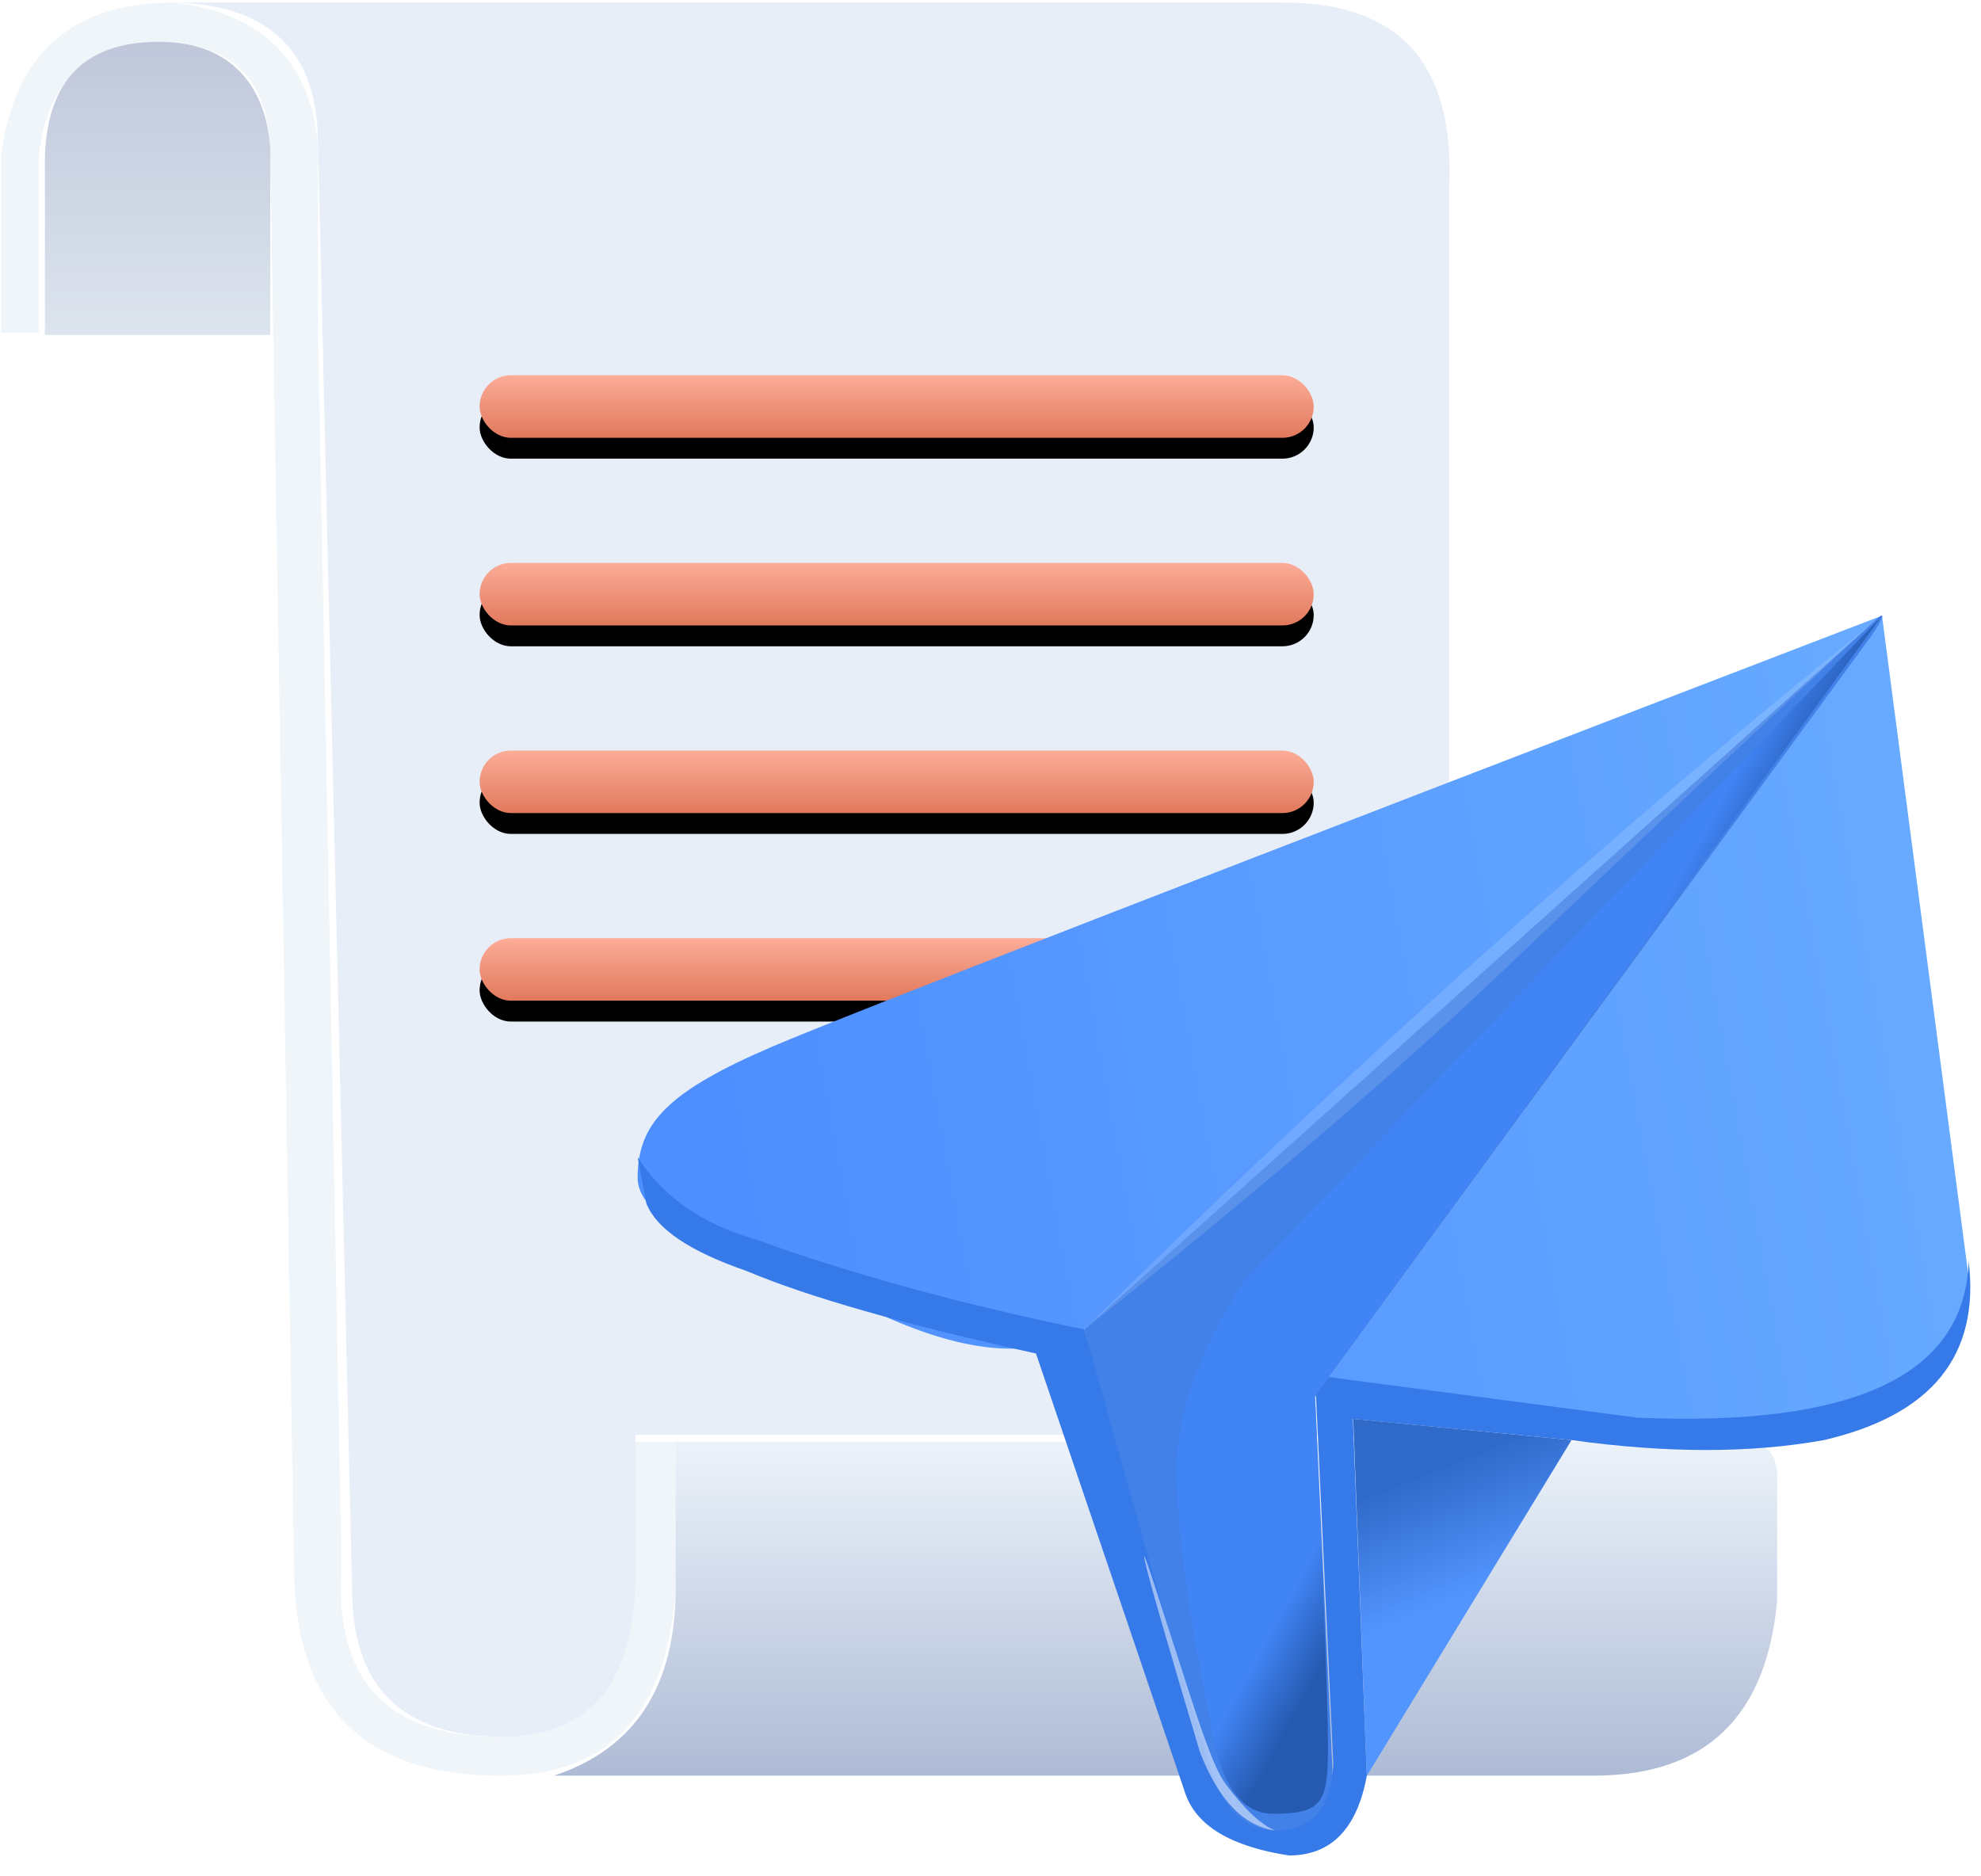
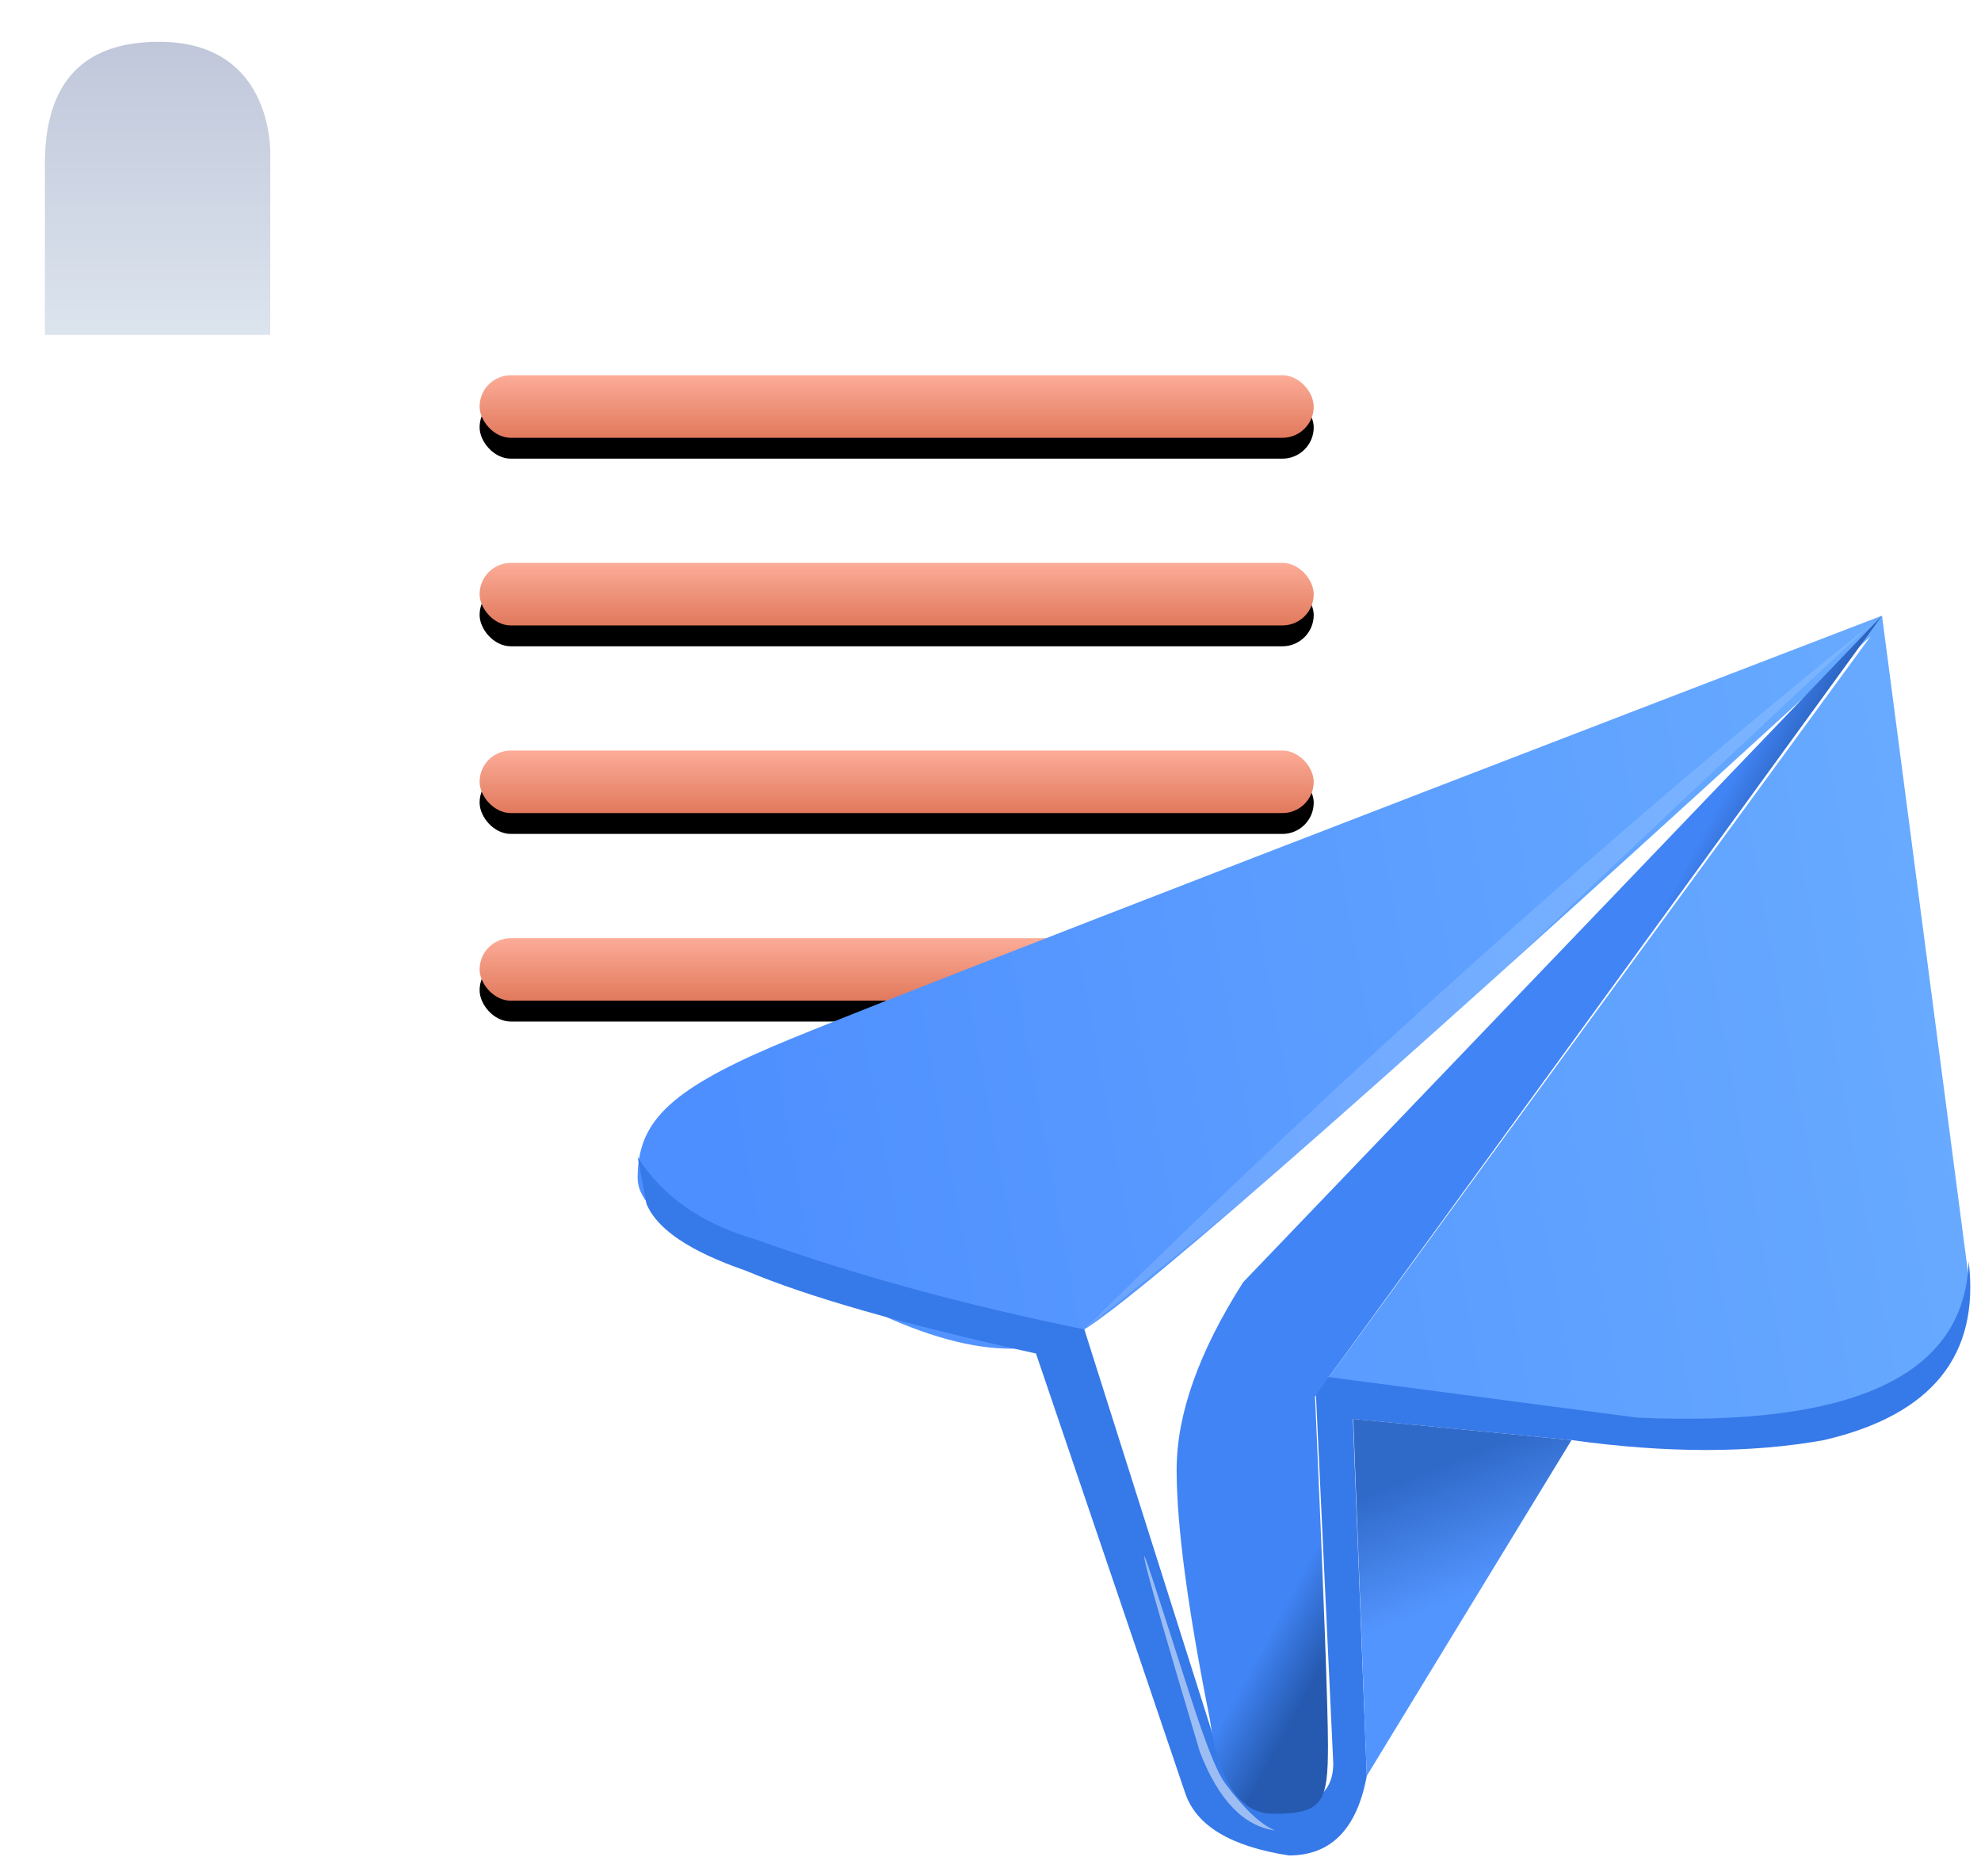
<svg xmlns="http://www.w3.org/2000/svg" xmlns:xlink="http://www.w3.org/1999/xlink" width="95px" height="90px" viewBox="0 0 95 90" version="1.1">
  <title>ico-愿景</title>
  <defs>
    <linearGradient x1="50%" y1="0%" x2="50%" y2="100%" id="linearGradient-1">
      <stop stop-color="#C0C7DA" offset="0%" />
      <stop stop-color="#DCE4EE" offset="100%" />
    </linearGradient>
    <linearGradient x1="50%" y1="0%" x2="50%" y2="100%" id="linearGradient-2">
      <stop stop-color="#ECF3FA" offset="0%" />
      <stop stop-color="#AEBBD5" offset="100%" />
    </linearGradient>
    <linearGradient x1="50%" y1="0%" x2="50%" y2="100%" id="linearGradient-3">
      <stop stop-color="#FCAC98" offset="0%" />
      <stop stop-color="#E1795C" offset="100%" />
    </linearGradient>
    <rect id="path-4" x="22.957" y="17.878" width="40" height="3" rx="1.5" />
    <filter x="-8.8%" y="-83.3%" width="117.5%" height="333.3%" filterUnits="objectBoundingBox" id="filter-5">
      <feOffset dx="0" dy="1" in="SourceAlpha" result="shadowOffsetOuter1" />
      <feGaussianBlur stdDeviation="1" in="shadowOffsetOuter1" result="shadowBlurOuter1" />
      <feColorMatrix values="0 0 0 0 0.69   0 0 0 0 0.741   0 0 0 0 0.839  0 0 0 1 0" type="matrix" in="shadowBlurOuter1" />
    </filter>
    <rect id="path-6" x="22.957" y="26.878" width="40" height="3" rx="1.5" />
    <filter x="-8.8%" y="-83.3%" width="117.5%" height="333.3%" filterUnits="objectBoundingBox" id="filter-7">
      <feOffset dx="0" dy="1" in="SourceAlpha" result="shadowOffsetOuter1" />
      <feGaussianBlur stdDeviation="1" in="shadowOffsetOuter1" result="shadowBlurOuter1" />
      <feColorMatrix values="0 0 0 0 0.69   0 0 0 0 0.741   0 0 0 0 0.839  0 0 0 1 0" type="matrix" in="shadowBlurOuter1" />
    </filter>
    <rect id="path-8" x="22.957" y="35.878" width="40" height="3" rx="1.5" />
    <filter x="-8.8%" y="-83.3%" width="117.5%" height="333.3%" filterUnits="objectBoundingBox" id="filter-9">
      <feOffset dx="0" dy="1" in="SourceAlpha" result="shadowOffsetOuter1" />
      <feGaussianBlur stdDeviation="1" in="shadowOffsetOuter1" result="shadowBlurOuter1" />
      <feColorMatrix values="0 0 0 0 0.69   0 0 0 0 0.741   0 0 0 0 0.839  0 0 0 1 0" type="matrix" in="shadowBlurOuter1" />
    </filter>
    <rect id="path-10" x="22.957" y="44.878" width="40" height="3" rx="1.5" />
    <filter x="-8.8%" y="-83.3%" width="117.5%" height="333.3%" filterUnits="objectBoundingBox" id="filter-11">
      <feOffset dx="0" dy="1" in="SourceAlpha" result="shadowOffsetOuter1" />
      <feGaussianBlur stdDeviation="1" in="shadowOffsetOuter1" result="shadowBlurOuter1" />
      <feColorMatrix values="0 0 0 0 0.69   0 0 0 0 0.741   0 0 0 0 0.839  0 0 0 1 0" type="matrix" in="shadowBlurOuter1" />
    </filter>
    <linearGradient x1="97.856%" y1="46.152%" x2="5.418%" y2="56.77%" id="linearGradient-12">
      <stop stop-color="#67AAFF" offset="0%" />
      <stop stop-color="#4E8FFF" offset="100%" />
    </linearGradient>
    <linearGradient x1="40.893%" y1="13.056%" x2="50%" y2="50%" id="linearGradient-13">
      <stop stop-color="#306AC9" offset="0%" />
      <stop stop-color="#5395FF" offset="100%" />
    </linearGradient>
    <linearGradient x1="34.307%" y1="61.777%" x2="39.684%" y2="66.789%" id="linearGradient-14">
      <stop stop-color="#4184F5" offset="0%" />
      <stop stop-color="#255AB0" offset="100%" />
    </linearGradient>
    <filter x="-8.9%" y="-5.2%" width="117.7%" height="110.4%" filterUnits="objectBoundingBox" id="filter-15">
      <feGaussianBlur stdDeviation="1" in="SourceGraphic" />
    </filter>
    <filter x="-4.8%" y="-5.3%" width="109.5%" height="110.6%" filterUnits="objectBoundingBox" id="filter-16">
      <feGaussianBlur stdDeviation="0.6" in="SourceGraphic" />
    </filter>
    <filter x="-23.9%" y="-11.4%" width="147.8%" height="122.8%" filterUnits="objectBoundingBox" id="filter-17">
      <feGaussianBlur stdDeviation="0.5" in="SourceGraphic" />
    </filter>
  </defs>
  <g id="页面-1" stroke="none" stroke-width="1" fill="none" fill-rule="evenodd">
    <g id="wap-关于我们" transform="translate(-86, -1269)">
      <g id="ico-愿景" transform="translate(86.043, 1269.122)">
        <g id="稿纸">
-           <path d="M0,15.834 L0,7.374 C0.631,2.458 3.396,0 8.294,0 C12.499,0.501 14.804,2.765 15.209,6.792 L15.209,15.834 L16.336,74.995 C15.953,80.459 18.499,83.192 23.973,83.192 C28.223,82.767 30.349,80.393 30.349,76.067 L30.349,69.025 L32.356,69.025 L32.356,76.067 C31.964,82.054 29.17,85.048 23.973,85.048 C17.362,85.056 14.057,81.705 14.057,74.995 L12.918,7.374 C12.918,3.714 11.1,1.884 7.462,1.884 C4.114,1.951 2.231,3.781 1.811,7.374 L1.811,15.834 L0,15.834 Z" id="路径-16" fill="#EFF5F8" />
          <path d="M2.11,8.034 C2.022,3.933 3.847,1.883 7.584,1.883 C13.189,1.883 12.918,7.374 12.918,7.374 C12.918,7.374 12.918,10.23 12.918,15.941 L2.11,15.941 L2.11,8.034 Z" id="路径-19" fill="url(#linearGradient-1)" />
-           <path d="M8.294,0 C12.904,0.105 15.209,2.369 15.209,6.792 L16.841,76.067 C16.83,80.762 19.207,83.137 23.973,83.192 C28.28,83.192 30.434,80.568 30.434,75.322 L30.434,68.696 L69.448,68.696 L69.448,8.912 C69.749,2.971 67.103,0 61.509,0 L8.294,0 Z" id="路径-20" fill="#E7EEF8" />
-           <path d="M32.356,69.025 L83.246,69.025 C84.537,68.929 85.182,69.495 85.182,70.723 L85.182,76.636 C84.674,82.244 81.74,85.048 76.378,85.048 L26.524,85.048 C30.412,83.755 32.356,80.762 32.356,76.067 L32.356,69.025 Z" id="路径-21" fill="url(#linearGradient-2)" />
          <g id="矩形">
            <use fill="black" fill-opacity="1" filter="url(#filter-5)" xlink:href="#path-4" />
            <use fill="url(#linearGradient-3)" fill-rule="evenodd" xlink:href="#path-4" />
          </g>
          <g id="矩形备份">
            <use fill="black" fill-opacity="1" filter="url(#filter-7)" xlink:href="#path-6" />
            <use fill="url(#linearGradient-3)" fill-rule="evenodd" xlink:href="#path-6" />
          </g>
          <g id="矩形备份-4">
            <use fill="black" fill-opacity="1" filter="url(#filter-9)" xlink:href="#path-8" />
            <use fill="url(#linearGradient-3)" fill-rule="evenodd" xlink:href="#path-8" />
          </g>
          <g id="矩形备份-5">
            <use fill="black" fill-opacity="1" filter="url(#filter-11)" xlink:href="#path-10" />
            <use fill="url(#linearGradient-3)" fill-rule="evenodd" xlink:href="#path-10" />
          </g>
        </g>
        <g id="纸飞机" transform="translate(30.535, 29.406)">
          <path d="M21.422,34.237 C18.553,36 14.31,35.245 8.694,31.971 C2.898,30.372 0,28.706 0,26.971 C0,24.37 1.407,22.837 6.497,20.657 C9.89,19.204 27.616,12.32 59.675,0.003 L63.825,31.7 C64.033,37.373 58.737,39.964 47.936,39.471 L32.485,37.439 L59.127,0.993 C36.86,21.393 24.292,32.475 21.422,34.237 Z" id="路径-30" fill="url(#linearGradient-12)" />
          <path d="M0,25.971 C1.191,27.859 3.076,29.176 5.655,29.921 C10.382,31.621 15.638,33.06 21.422,34.237 L27.832,54.471 C28.292,56.216 29.426,57.088 31.234,57.088 C32.651,56.978 33.36,56.301 33.36,55.056 L32.485,36.439 L47.936,38.471 C58.356,38.926 63.654,36.426 63.831,30.971 C64.374,35.487 62.061,38.346 56.892,39.547 C53.388,40.181 49.353,40.181 44.786,39.547 L34.303,38.53 L34.967,55.653 C34.497,58.198 33.253,59.471 31.234,59.471 C28.442,59.041 26.782,58.041 26.256,56.471 C25.729,54.902 23.345,47.877 19.103,35.394 C12.801,34.003 8.163,32.679 5.19,31.422 C2.5,30.494 0.91,29.421 0.421,28.204 L0,25.971 Z" id="路径-31" fill="#3679E9" />
-           <path d="M32.485,37.439 L33.327,55.471 C33.14,57.341 32.222,58.275 30.573,58.275 C28.923,58.275 27.785,56.913 27.158,54.19 C26.712,53.008 24.8,46.357 21.422,34.237 L59.167,0.397 C59.461,0.108 59.63,-0.023 59.675,0.003 C59.72,0.03 59.637,0.22 59.428,0.575 L59.115,1.04 L32.485,37.439 Z" id="路径-32" fill="#4181E8" />
          <polygon id="路径-33" fill="url(#linearGradient-13)" points="44.786 39.547 34.967 55.653 34.318 38.53" />
          <path d="M59.675,0.003 L29.041,31.971 C26.913,35.311 25.848,38.311 25.848,40.971 C25.848,43.631 26.376,47.604 27.432,52.889 C27.867,55.944 28.883,57.471 30.48,57.471 C32.875,57.471 33.105,56.908 33.105,54.19 C33.105,52.377 32.898,46.794 32.485,37.439 L59.675,0.003 Z" id="路径-34" fill="url(#linearGradient-14)" filter="url(#filter-15)" />
          <path d="M59.167,0.397 C53.294,5.095 47.09,10.374 40.555,16.234 C34.019,22.093 27.642,28.094 21.422,34.237 C29.553,27.793 36.413,21.9 42.002,16.559 C47.592,11.217 53.313,5.83 59.167,0.397 Z" id="路径-35" fill="#FFFFFF" opacity="0.367" filter="url(#filter-16)" />
          <path d="M28.183,56.022 C27.642,55.291 26.99,53.346 26.202,50.896 C24.793,46.518 24.103,44.292 24.339,45.405 C24.496,46.147 25.373,49.188 26.97,54.528 C27.863,56.817 29.064,58.066 30.573,58.275 C29.879,57.987 29.083,57.236 28.183,56.022 Z" id="路径-36" fill="#FFFFFF" opacity="0.713" filter="url(#filter-17)" />
        </g>
      </g>
    </g>
  </g>
</svg>